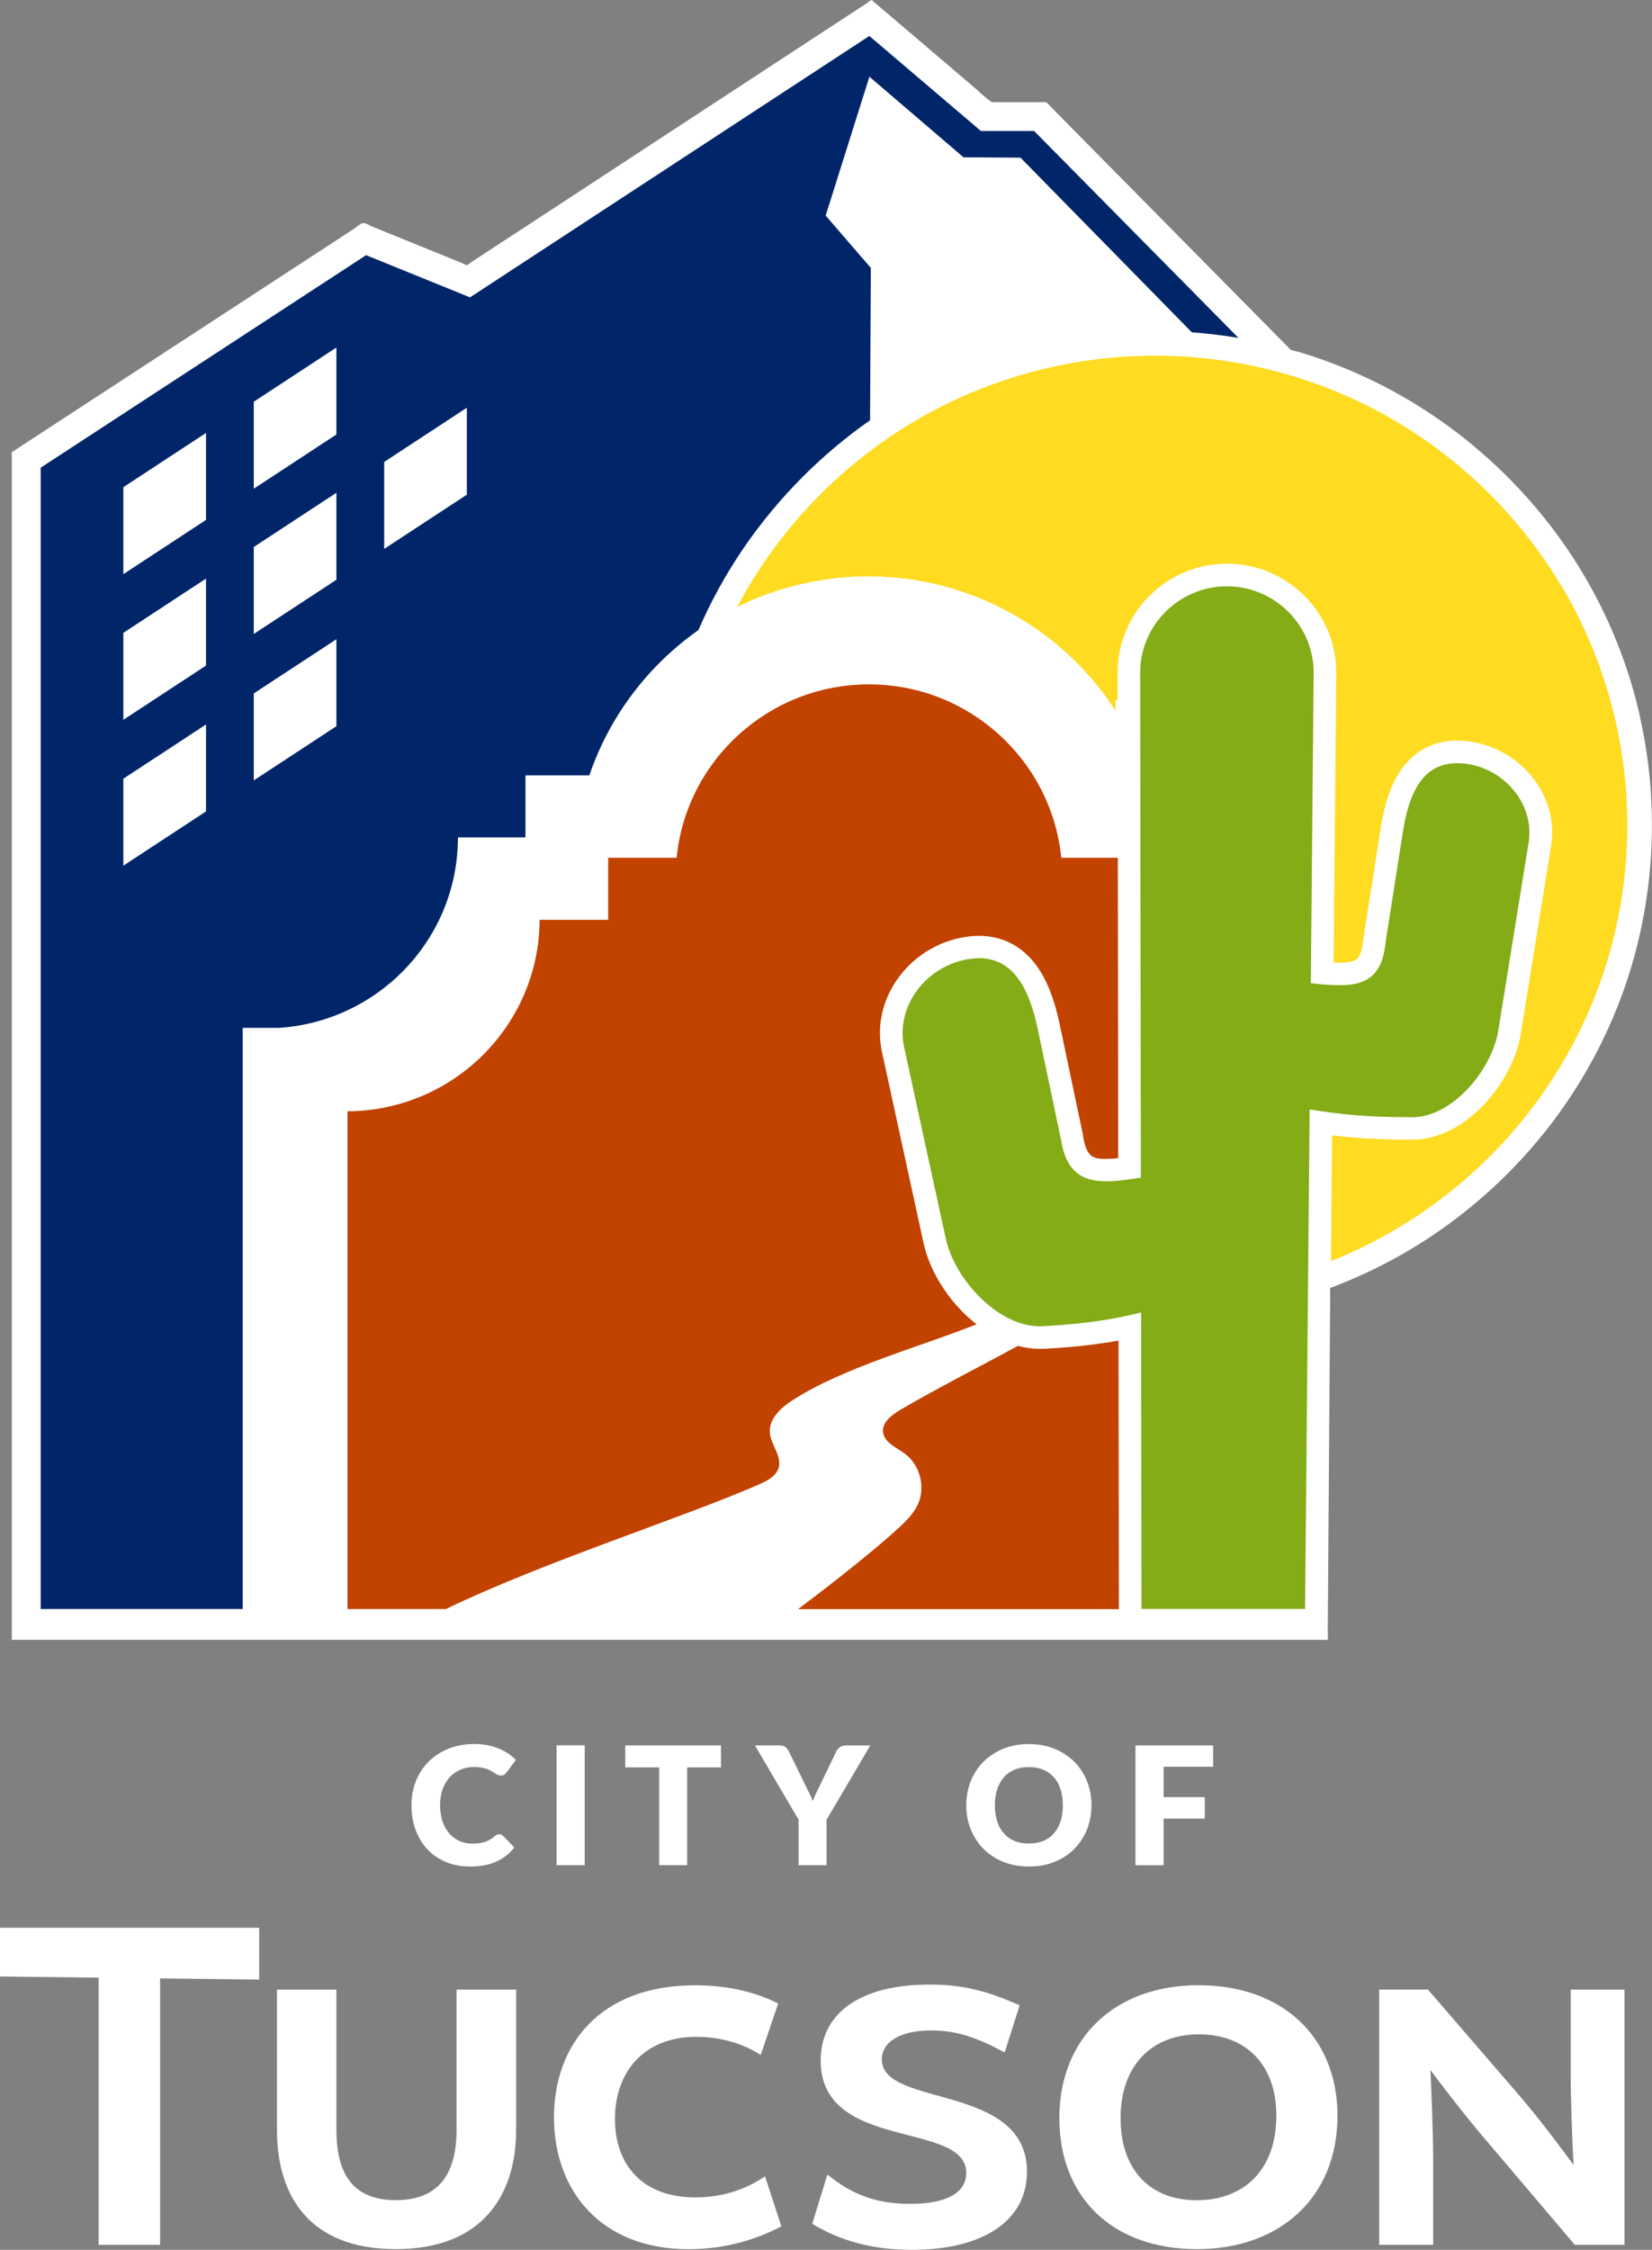
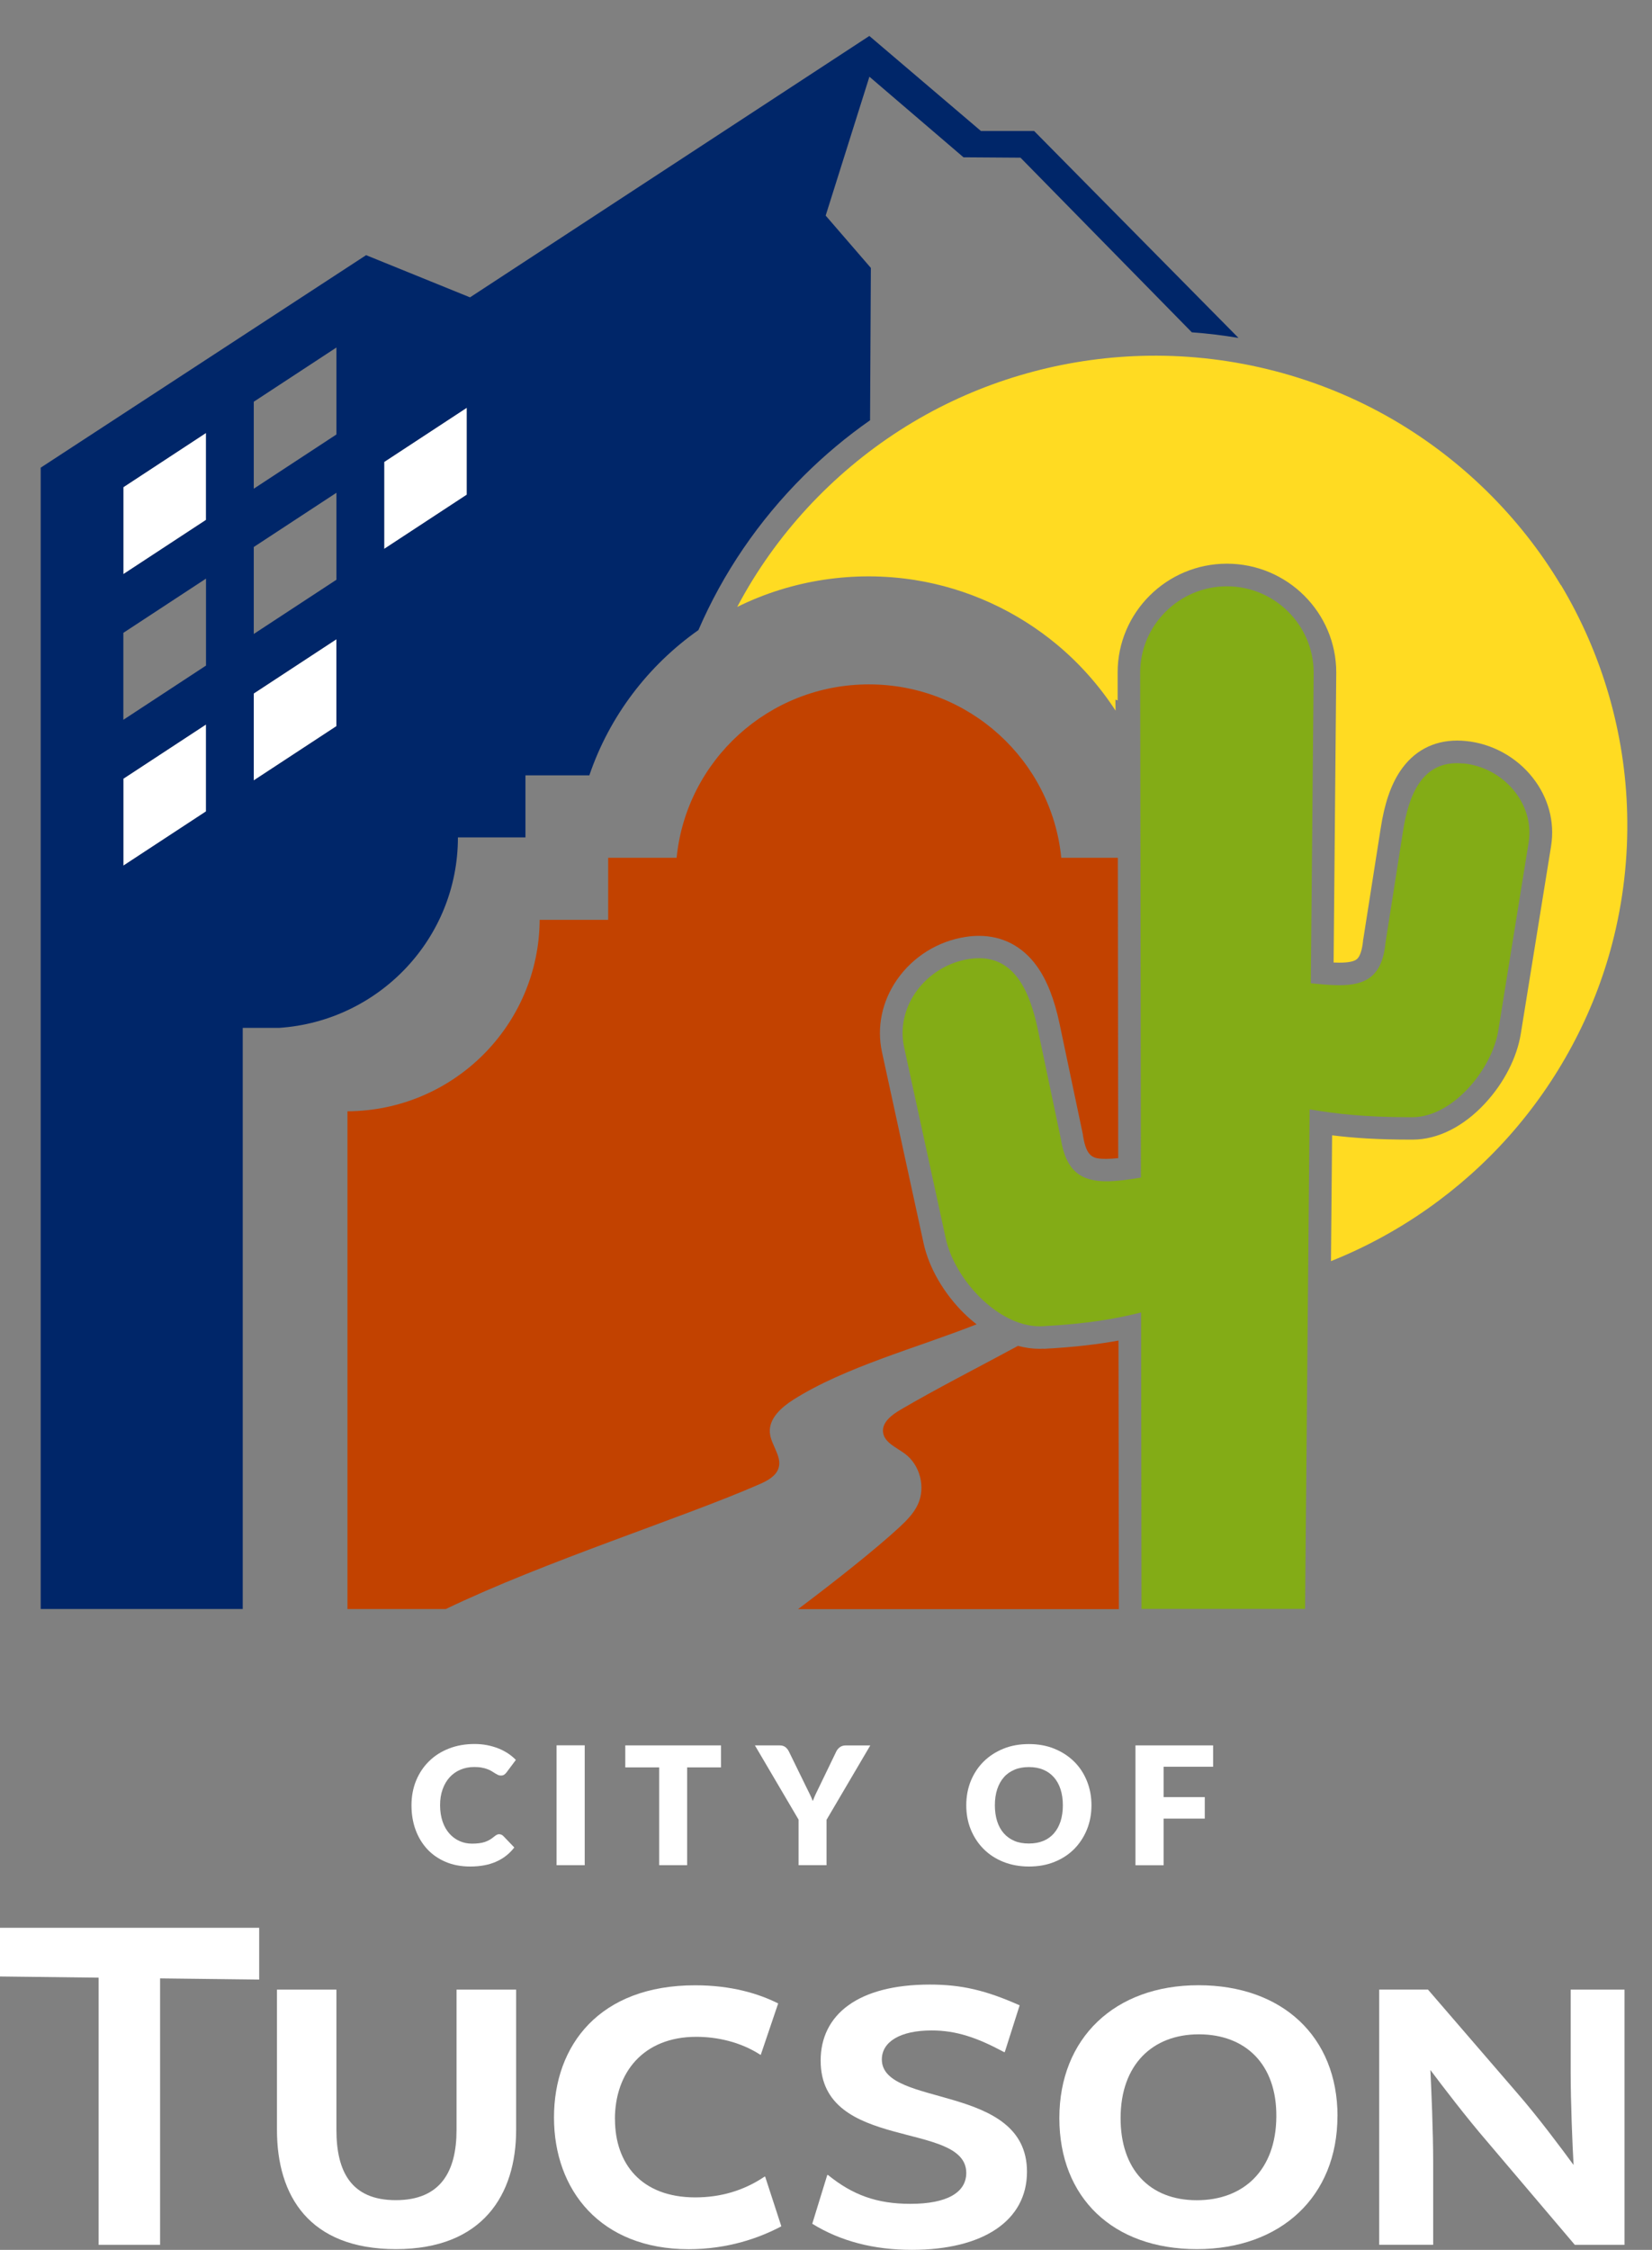
<svg xmlns="http://www.w3.org/2000/svg" width="144" height="196" viewBox="0 0 144 196" fill="none">
  <rect x="0" y="0" width="144" height="196" fill="#808080" stroke="none" />
  <g id="WHite text logo" clip-path="url(#clip0_1151_2149)">
-     <path id="Vector" d="M142.923 62.289C142.002 58.241 140.476 54.33 138.42 50.717C136.49 47.327 134.083 44.206 131.313 41.452C128.203 38.36 124.627 35.731 120.728 33.704C118.793 32.702 116.783 31.843 114.715 31.139C114.208 30.967 113.696 30.807 113.183 30.652C112.976 30.589 112.671 30.561 112.486 30.446C112.417 30.406 112.36 30.314 112.302 30.263C111.421 29.37 110.54 28.476 109.653 27.583C108.081 25.991 106.509 24.399 104.936 22.807C103.105 20.952 101.274 19.103 99.442 17.247C97.812 15.598 96.183 13.949 94.553 12.3C93.556 11.292 92.56 10.284 91.57 9.277C91.454 9.156 91.31 8.95 91.155 8.904C91.04 8.87 90.861 8.904 90.74 8.904H86.617C86.455 8.904 86.461 8.904 86.346 8.824C85.81 8.458 85.332 7.96 84.837 7.542C82.971 5.95 81.1 4.364 79.234 2.772C78.445 2.102 77.656 1.432 76.872 0.762C76.642 0.567 76.417 0.372 76.187 0.183C76.147 0.149 76.031 0.012 75.98 0.006C75.882 0 75.617 0.241 75.542 0.292C75.156 0.544 74.77 0.796 74.384 1.048C73.037 1.93 71.695 2.812 70.347 3.688C68.458 4.925 66.575 6.156 64.686 7.393C62.521 8.807 60.355 10.227 58.19 11.642C56.042 13.05 53.894 14.453 51.745 15.862C49.874 17.087 48.008 18.307 46.136 19.532C44.812 20.397 43.493 21.261 42.168 22.126C41.805 22.366 41.442 22.601 41.08 22.842C40.993 22.899 40.809 23.077 40.7 23.088C40.573 23.099 40.314 22.933 40.204 22.888C39.813 22.727 39.421 22.567 39.029 22.412C37.878 21.943 36.726 21.479 35.574 21.009C34.537 20.591 33.506 20.168 32.47 19.75C32.251 19.664 31.825 19.383 31.6 19.441C31.37 19.498 31.082 19.778 30.886 19.91C30.391 20.236 29.89 20.557 29.394 20.884C27.817 21.914 26.233 22.945 24.655 23.976C22.593 25.321 20.531 26.667 18.47 28.012C16.281 29.438 14.093 30.87 11.904 32.296C9.975 33.555 8.04 34.815 6.11 36.075C4.792 36.94 3.467 37.798 2.148 38.663C1.831 38.869 1.509 39.081 1.192 39.287C1.123 39.333 1.06 39.356 1.031 39.425C0.996 39.511 1.031 39.688 1.031 39.774V142.627C1.031 142.661 1.008 142.833 1.031 142.856C1.054 142.879 1.192 142.856 1.227 142.856H115.262C115.366 142.856 115.573 142.896 115.671 142.856C115.775 142.81 115.7 142.896 115.74 142.764C115.775 142.656 115.74 142.478 115.74 142.369C115.74 142.14 115.74 141.911 115.74 141.688C115.752 140.021 115.763 138.355 115.775 136.689C115.792 134.255 115.809 131.822 115.827 129.388C115.844 126.823 115.867 124.252 115.884 121.686C115.902 119.585 115.913 117.478 115.93 115.376C115.93 114.683 115.942 113.996 115.948 113.303C115.948 113.086 115.948 112.862 115.948 112.645C115.948 112.542 115.913 112.37 115.948 112.278C115.953 112.261 115.936 112.227 115.948 112.21C115.976 112.17 116.126 112.141 116.172 112.118C116.437 112.021 116.696 111.918 116.961 111.809C117.986 111.397 119 110.944 119.991 110.452C121.983 109.467 123.901 108.327 125.715 107.045C129.291 104.519 132.482 101.456 135.143 97.992C137.682 94.688 139.738 91.011 141.218 87.118C142.71 83.19 143.603 79.05 143.891 74.864C144.179 70.655 143.856 66.4 142.912 62.283L142.923 62.289ZM62.181 54.038C62.146 54.061 62.112 54.084 62.072 54.101C62.106 54.078 62.141 54.055 62.181 54.038Z" fill="white" />
    <path id="Vector_2" d="M10.752 50.018L17.957 45.294V37.712L10.752 42.442V50.018Z" fill="white" />
-     <path id="Vector_3" d="M22.121 42.574L29.325 37.85V30.274L22.121 34.998V42.574Z" fill="white" />
-     <path id="Vector_4" d="M10.752 62.707L17.957 57.983V50.407L10.752 55.131V62.707Z" fill="white" />
    <path id="Vector_5" d="M10.752 75.413L17.957 70.689V63.113L10.752 67.837V75.413Z" fill="white" />
-     <path id="Vector_6" d="M22.121 55.234L29.325 50.51V42.935L22.121 47.659V55.234Z" fill="white" />
    <path id="Vector_7" d="M22.121 67.986L29.325 63.262V55.687L22.121 60.411V67.986Z" fill="white" />
    <path id="Vector_8" d="M33.483 47.819L40.688 43.095V35.519L33.483 40.243V47.819Z" fill="white" />
    <path id="Vector_9" d="M24.326 89.546C33.034 88.961 39.916 81.758 39.916 72.951H45.802V67.546H51.371C53.127 62.386 56.496 57.977 60.879 54.891C63.021 49.932 66.114 45.38 70.065 41.446C71.867 39.654 73.797 38.039 75.841 36.613L75.91 23.34L71.971 18.782L75.784 6.683L83.984 13.703L88.954 13.737L103.888 28.951C105.258 29.049 106.612 29.215 107.954 29.438L90.141 11.412H85.505L75.778 3.132L40.97 25.905L31.911 22.229L3.547 40.742V140.17H21.159V89.546H24.326ZM33.489 40.243L40.693 35.519V43.095L33.489 47.819V40.243ZM22.12 34.998L29.325 30.274V37.85L22.12 42.574V34.998ZM22.12 47.653L29.325 42.929V50.505L22.12 55.229V47.653ZM22.12 60.411L29.325 55.687V63.263L22.12 67.987V60.411ZM17.957 70.689L10.752 75.413V67.838L17.957 63.114V70.689ZM17.957 57.983L10.752 62.707V55.131L17.957 50.407V57.983ZM17.957 45.294L10.752 50.018V42.442L17.957 37.718V45.294Z" fill="#002669" />
    <path id="Vector_10" d="M84.054 114.437C82.257 112.668 80.967 110.429 80.506 108.304L76.878 91.647C76.412 89.477 76.878 87.243 78.185 85.354C79.573 83.35 81.756 81.987 84.175 81.62C84.572 81.557 84.964 81.529 85.338 81.529C87.388 81.529 89.133 82.439 90.372 84.157C91.253 85.377 91.903 87.026 92.364 89.208L94.386 98.805L94.397 98.856V98.908C94.708 100.866 95.307 100.958 96.436 100.958C96.753 100.958 97.11 100.935 97.472 100.895L97.438 74.726H92.508C91.662 66.246 84.48 59.621 75.743 59.621C67.007 59.621 59.82 66.246 58.979 74.726H53.012V80.132H47.04C46.988 89.322 39.519 96.76 30.287 96.812V140.176H38.857C47.472 136.03 59.532 132.217 66.16 129.319C66.869 129.01 67.652 128.609 67.871 127.87C68.17 126.84 67.186 125.866 67.105 124.796C67.019 123.564 68.113 122.597 69.161 121.932C73.653 119.092 79.879 117.437 85.125 115.37C84.762 115.084 84.405 114.781 84.06 114.437H84.054Z" fill="#C24200" />
    <path id="Vector_11" d="M90.971 117.495C90.85 117.5 90.729 117.506 90.613 117.506C89.991 117.506 89.364 117.415 88.736 117.248C85.292 119.109 81.48 121.056 78.49 122.814C77.742 123.255 76.884 123.891 76.97 124.75C77.062 125.666 78.128 126.09 78.871 126.639C80.201 127.624 80.702 129.565 80.005 131.066C79.642 131.85 79.009 132.48 78.375 133.07C76.394 134.896 72.927 137.662 69.564 140.182H97.53L97.496 116.785C95.837 117.088 93.787 117.357 90.976 117.506L90.971 117.495Z" fill="#C24200" />
    <path id="Vector_12" d="M136.052 50.974C132.488 45.019 127.385 40.003 121.361 36.516C114.951 32.805 107.545 30.887 100.127 30.99C93.355 31.081 86.645 32.845 80.725 36.12C74.546 39.539 69.299 44.544 65.596 50.539C65.124 51.3 64.68 52.085 64.26 52.875C69.022 50.516 74.482 49.697 79.734 50.527C84.307 51.249 88.632 53.23 92.174 56.191C94.138 57.834 95.848 59.769 97.242 61.911C97.242 61.596 97.236 61.27 97.225 60.949C97.288 60.978 97.357 60.995 97.421 61.018V58.584C97.421 53.362 101.694 49.107 106.946 49.107C112.198 49.107 116.477 53.356 116.477 58.584V58.601L116.247 83.853C116.42 83.859 116.581 83.865 116.742 83.865C117.508 83.865 118.015 83.768 118.263 83.567C118.539 83.35 118.735 82.771 118.816 81.935V81.878L118.833 81.821L120.347 72.184C120.676 70.025 121.234 68.387 122.052 67.173C123.215 65.438 124.932 64.516 127.016 64.516C127.253 64.516 127.494 64.528 127.736 64.551C130.046 64.768 132.194 65.948 133.622 67.775C134.97 69.498 135.534 71.594 135.206 73.684V73.695L132.568 90.026C132.24 92.116 131.1 94.344 129.441 96.13C127.564 98.152 125.329 99.274 123.152 99.28H122.893C120.071 99.28 117.986 99.137 116.115 98.907L116.017 109.867C121.948 107.502 127.299 103.74 131.532 98.982C135.799 94.183 138.915 88.4 140.533 82.193C141.495 78.505 141.932 74.68 141.835 70.872C141.668 63.875 139.663 56.975 136.064 50.963L136.052 50.974Z" fill="#FFDB22" />
    <path id="Vector_13" d="M127.535 66.515C127.351 66.498 127.172 66.486 127.005 66.486C123.93 66.486 122.784 69.24 122.283 72.493L120.768 82.136C120.48 85.136 118.971 85.829 116.737 85.829C115.988 85.829 115.159 85.749 114.26 85.657L114.508 58.596C114.508 54.461 111.104 51.077 106.946 51.077C102.788 51.077 99.385 54.461 99.385 58.596L99.448 102.589C98.342 102.767 97.334 102.91 96.442 102.91C94.351 102.91 92.923 102.131 92.468 99.2L90.447 89.603C89.738 86.27 88.408 83.476 85.344 83.476C85.073 83.476 84.785 83.499 84.48 83.544C80.794 84.106 78.03 87.604 78.808 91.229L82.436 107.88C83.196 111.425 86.968 115.542 90.619 115.542C90.706 115.542 90.786 115.542 90.873 115.536C94.847 115.324 97.265 114.884 99.465 114.34L99.5 140.164H113.759L114.157 96.646C116.495 97.035 118.931 97.327 122.882 97.327C122.962 97.327 123.049 97.327 123.135 97.327C126.625 97.316 130.081 93.153 130.61 89.723L133.248 73.392C133.784 69.962 131.008 66.835 127.535 66.503V66.515Z" fill="#83AC16" />
    <path id="Vector_14" d="M22.599 172.454L13.954 172.351V195.565H8.598V172.288L-0.006 172.185V167.942H22.593V172.454H22.599Z" fill="white" />
    <path id="Vector_15" d="M44.99 173.33V185.55C44.99 191.196 42.076 195.937 34.514 195.937C26.953 195.937 24.142 191.299 24.142 185.55V173.33H29.325V185.55C29.325 189.174 30.61 191.671 34.497 191.671C38.384 191.671 39.795 189.203 39.795 185.55V173.33H44.984H44.99Z" fill="white" />
    <path id="Vector_16" d="M53.606 184.611C53.606 188.499 55.909 191.43 60.609 191.43C62.786 191.43 64.824 190.852 66.644 189.621H66.696L68.107 193.95C66.212 194.952 63.477 195.943 60.027 195.943C52.344 195.943 48.29 190.801 48.29 184.473C48.29 178.146 52.275 172.952 60.591 172.952C63.742 172.952 66.114 173.674 67.831 174.533L66.316 179.005H66.276C64.536 177.877 62.486 177.441 60.695 177.441C56.082 177.441 53.6 180.551 53.6 184.622L53.606 184.611Z" fill="white" />
    <path id="Vector_17" d="M87.515 178.77C85.177 177.51 83.346 176.886 81.203 176.886C78.473 176.886 76.867 177.871 76.867 179.417C76.878 183.643 89.519 181.438 89.519 189.197C89.519 193.457 85.701 196 79.481 196C76.17 196 73.267 195.25 70.802 193.727L72.11 189.478H72.173C74.315 191.213 76.417 191.992 79.36 191.992C82.534 191.992 84.227 191.012 84.227 189.295C84.215 184.714 71.534 187.479 71.534 179.514C71.534 175.512 74.787 172.889 81.053 172.889C83.806 172.889 85.937 173.387 88.88 174.699L87.584 178.77H87.509H87.515Z" fill="white" />
    <path id="Vector_18" d="M116.581 184.353C116.581 191.345 111.652 195.937 104.332 195.937C97.012 195.937 92.341 191.459 92.341 184.519C92.341 177.579 97.144 172.947 104.464 172.947C111.784 172.947 116.587 177.436 116.587 184.353H116.581ZM111.254 184.393C111.294 179.835 108.565 177.224 104.499 177.224C100.433 177.224 97.692 179.898 97.68 184.485C97.657 188.98 100.202 191.677 104.32 191.677C108.438 191.677 111.231 189.014 111.254 184.393Z" fill="white" />
    <path id="Vector_19" d="M141.604 173.33V195.565H137.273L129.62 186.552C127.84 184.491 125.744 181.748 124.684 180.333C124.77 182.137 124.926 185.682 124.926 188.413V195.559H120.221V173.325H124.471L132.228 182.315C134.025 184.37 136.127 187.188 137.164 188.608C137.06 186.804 136.911 183.145 136.911 180.477V173.33H141.604Z" fill="white" />
    <path id="Vector_20" d="M43.522 159.794C43.579 159.794 43.637 159.805 43.694 159.828C43.752 159.851 43.809 159.885 43.861 159.937L44.829 160.945C44.408 161.494 43.879 161.907 43.239 162.187C42.6 162.468 41.851 162.605 40.982 162.605C40.181 162.605 39.467 162.468 38.839 162.199C38.206 161.929 37.67 161.557 37.233 161.082C36.795 160.607 36.455 160.04 36.219 159.393C35.983 158.746 35.868 158.03 35.868 157.268C35.868 156.507 36 155.774 36.271 155.121C36.541 154.468 36.916 153.907 37.4 153.432C37.883 152.957 38.459 152.59 39.133 152.327C39.807 152.063 40.55 151.932 41.362 151.932C41.754 151.932 42.128 151.966 42.473 152.035C42.819 152.103 43.147 152.201 43.452 152.321C43.758 152.441 44.034 152.59 44.288 152.756C44.541 152.928 44.766 153.111 44.967 153.317L44.144 154.417C44.092 154.486 44.028 154.543 43.953 154.6C43.879 154.657 43.781 154.68 43.648 154.68C43.562 154.68 43.481 154.663 43.401 154.623C43.32 154.583 43.239 154.537 43.153 154.486C43.066 154.434 42.974 154.371 42.871 154.308C42.767 154.245 42.646 154.182 42.502 154.13C42.358 154.073 42.197 154.027 42.007 153.993C41.817 153.953 41.592 153.936 41.339 153.936C40.895 153.936 40.492 154.016 40.129 154.171C39.767 154.325 39.45 154.548 39.191 154.835C38.926 155.127 38.724 155.476 38.58 155.883C38.431 156.295 38.361 156.753 38.361 157.268C38.361 157.784 38.436 158.276 38.58 158.694C38.724 159.112 38.926 159.462 39.179 159.742C39.432 160.028 39.726 160.24 40.06 160.389C40.394 160.538 40.757 160.612 41.143 160.612C41.362 160.612 41.563 160.601 41.748 160.578C41.932 160.555 42.099 160.521 42.255 160.469C42.41 160.418 42.56 160.349 42.704 160.263C42.848 160.177 42.986 160.074 43.13 159.954C43.188 159.908 43.251 159.868 43.32 159.834C43.389 159.799 43.458 159.788 43.527 159.788L43.522 159.794Z" fill="white" />
    <path id="Vector_21" d="M50.968 162.49H48.515V152.046H50.968V162.49Z" fill="white" />
    <path id="Vector_22" d="M62.849 152.052V153.97H59.894V162.49H57.458V153.97H54.504V152.052H62.849Z" fill="white" />
    <path id="Vector_23" d="M72.046 158.522V162.49H69.61V158.522L65.803 152.052H67.951C68.164 152.052 68.332 152.103 68.458 152.201C68.585 152.298 68.683 152.424 68.763 152.579L70.249 155.619C70.37 155.865 70.48 156.089 70.583 156.295C70.687 156.501 70.773 156.701 70.848 156.902C70.923 156.696 71.009 156.49 71.107 156.283C71.211 156.077 71.315 155.854 71.43 155.619L72.898 152.579C72.927 152.516 72.968 152.453 73.019 152.39C73.071 152.327 73.129 152.269 73.192 152.224C73.255 152.172 73.33 152.132 73.417 152.103C73.503 152.075 73.595 152.057 73.693 152.057H75.859L72.052 158.528L72.046 158.522Z" fill="white" />
    <path id="Vector_24" d="M95.14 157.269C95.14 158.024 95.008 158.729 94.748 159.376C94.484 160.023 94.115 160.59 93.643 161.071C93.165 161.552 92.594 161.93 91.921 162.199C91.253 162.474 90.504 162.605 89.692 162.605C88.88 162.605 88.131 162.468 87.457 162.199C86.784 161.93 86.208 161.552 85.73 161.071C85.252 160.59 84.883 160.023 84.618 159.376C84.353 158.729 84.227 158.024 84.227 157.269C84.227 156.513 84.359 155.808 84.618 155.161C84.883 154.514 85.252 153.947 85.73 153.472C86.208 152.997 86.784 152.619 87.457 152.344C88.131 152.069 88.874 151.938 89.692 151.938C90.51 151.938 91.253 152.075 91.921 152.35C92.589 152.625 93.165 153.003 93.643 153.478C94.121 153.953 94.489 154.52 94.748 155.167C95.008 155.814 95.14 156.518 95.14 157.269ZM92.646 157.269C92.646 156.753 92.577 156.289 92.445 155.877C92.312 155.465 92.117 155.116 91.863 154.829C91.61 154.543 91.305 154.325 90.936 154.171C90.573 154.016 90.153 153.942 89.686 153.942C89.22 153.942 88.793 154.016 88.431 154.171C88.068 154.325 87.751 154.543 87.504 154.829C87.25 155.116 87.06 155.465 86.922 155.877C86.789 156.289 86.72 156.753 86.72 157.269C86.72 157.784 86.789 158.259 86.922 158.671C87.054 159.084 87.25 159.433 87.504 159.719C87.757 160.006 88.068 160.223 88.431 160.378C88.793 160.532 89.22 160.601 89.686 160.601C90.153 160.601 90.567 160.527 90.936 160.378C91.299 160.229 91.61 160.011 91.863 159.719C92.117 159.433 92.307 159.084 92.445 158.671C92.577 158.259 92.646 157.79 92.646 157.269Z" fill="white" />
    <path id="Vector_25" d="M105.743 152.052V153.913H101.429V156.558H105.017V158.431H101.429V162.496H98.976V152.052H105.737H105.743Z" fill="white" />
  </g>
  <defs>
    <clipPath id="clip0_1151_2149">
      <rect width="144" height="196" fill="white" />
    </clipPath>
  </defs>
</svg>